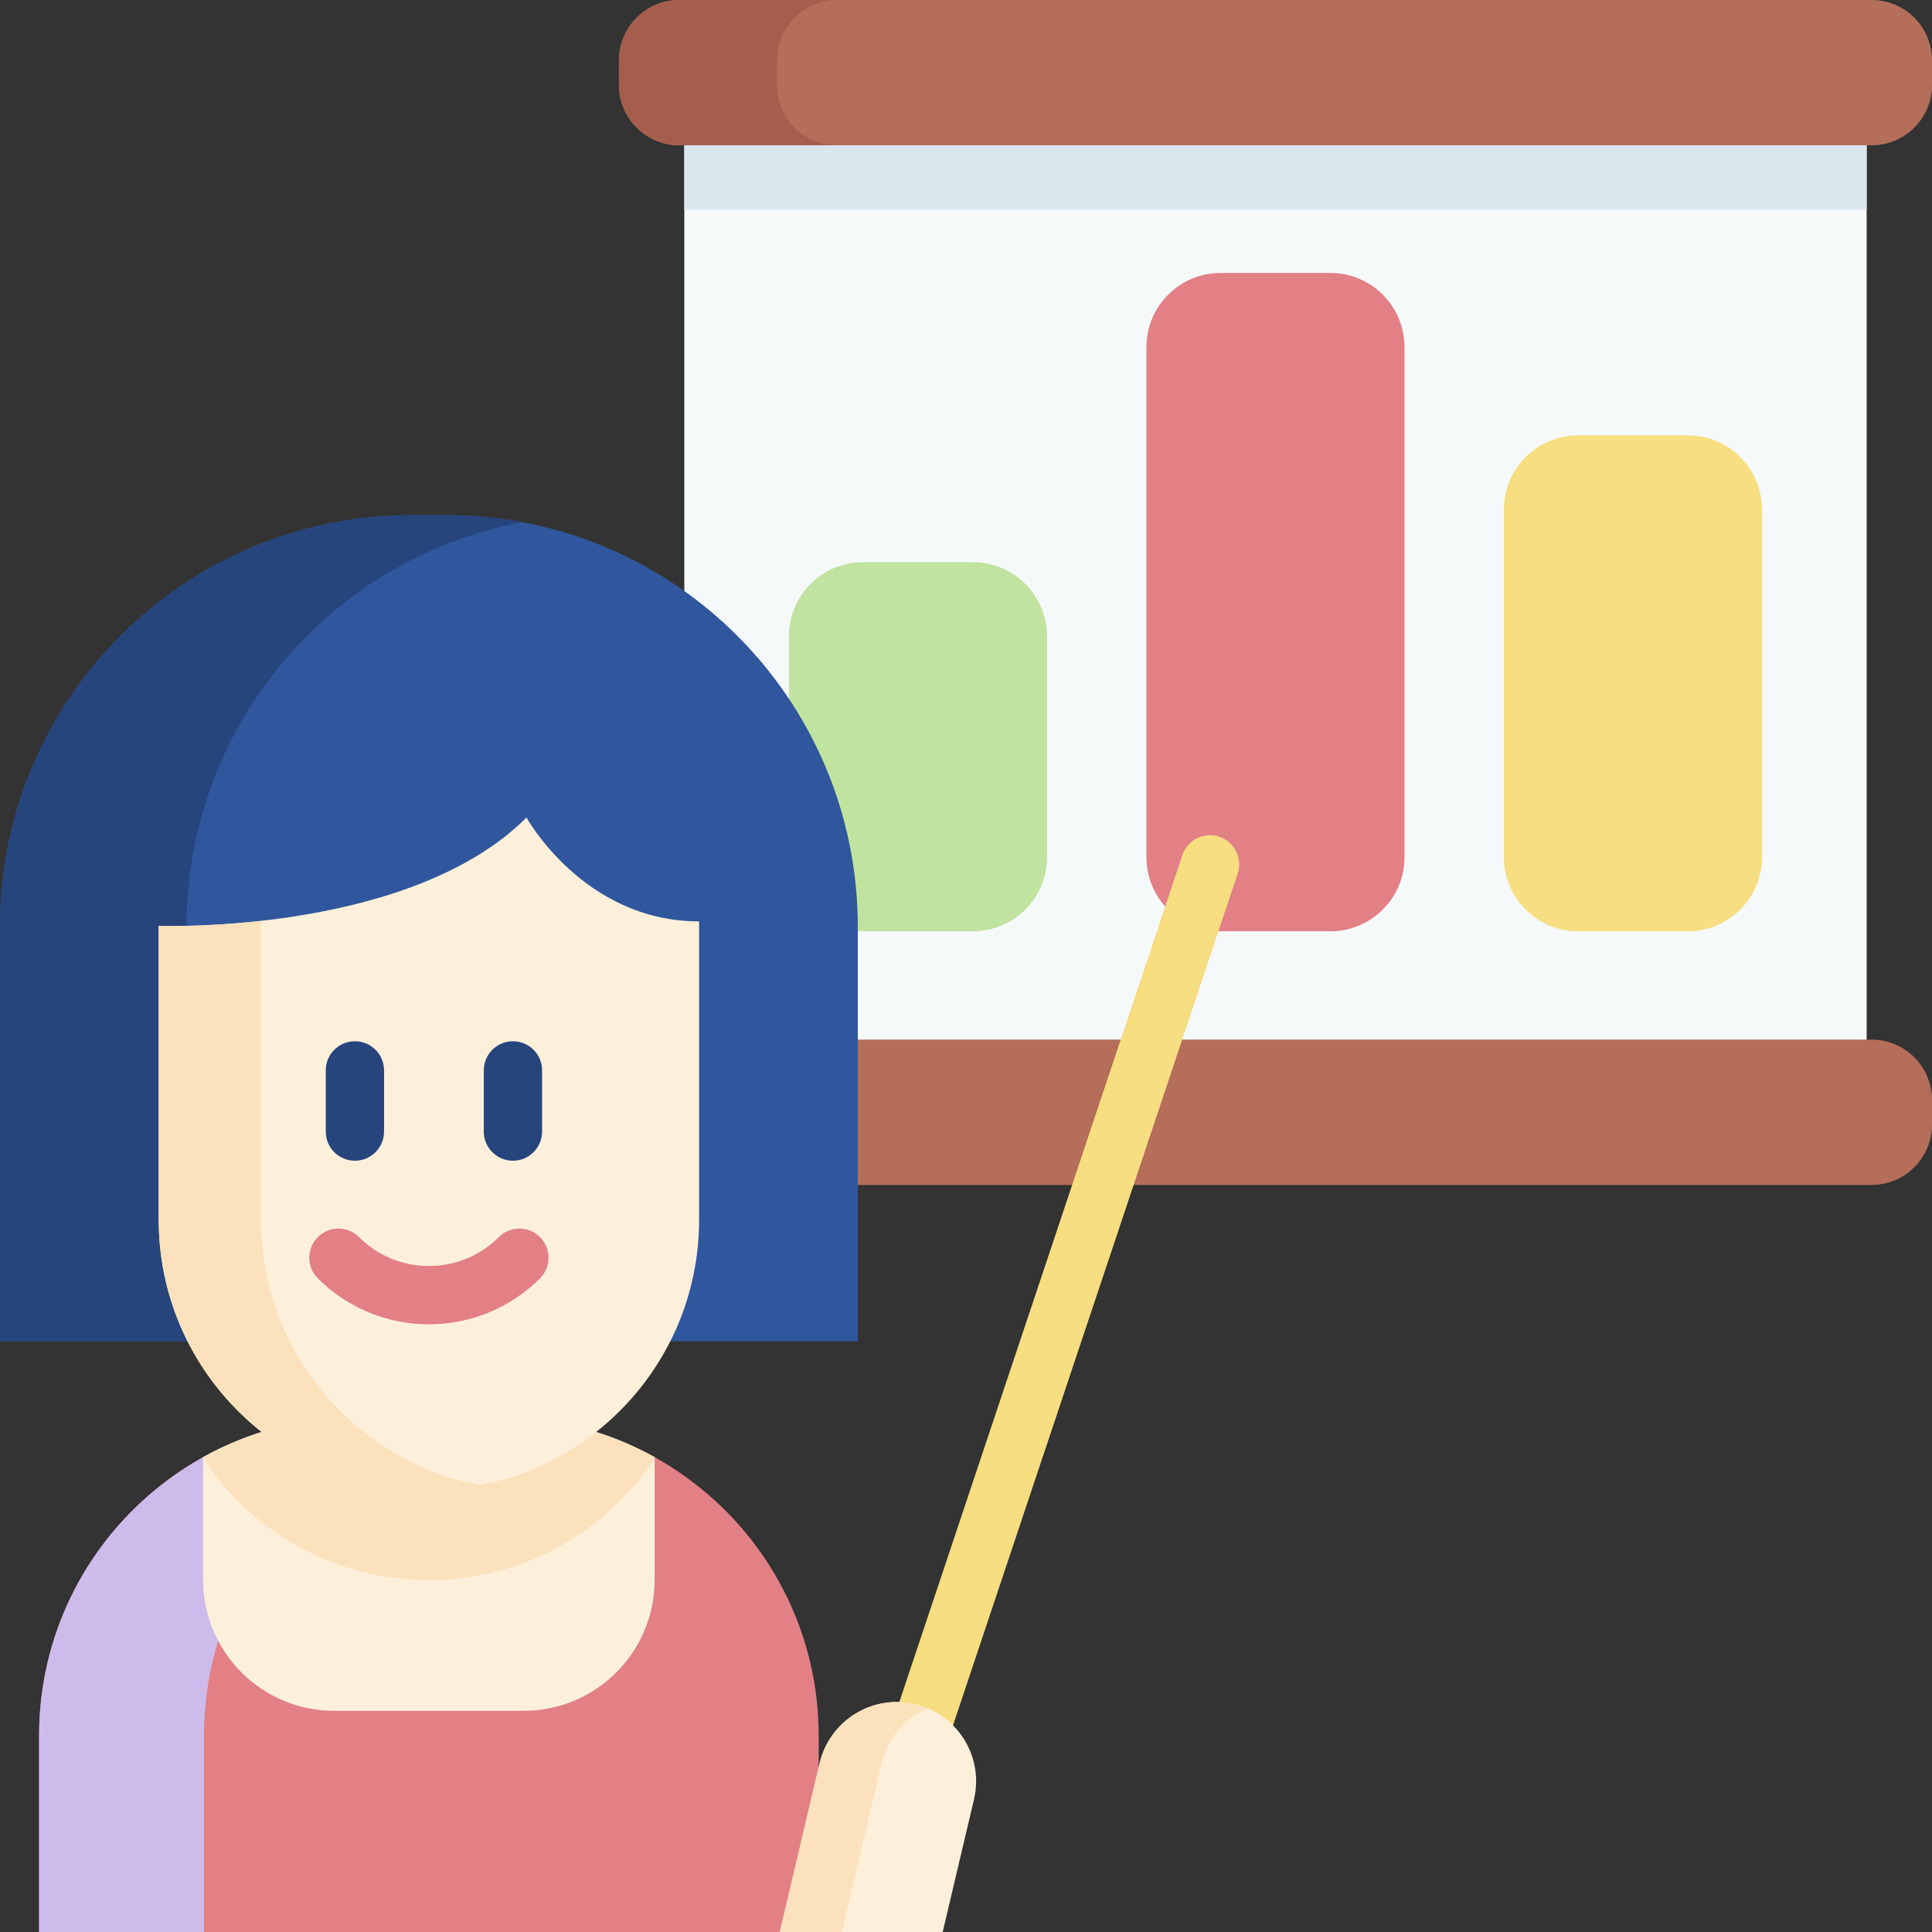
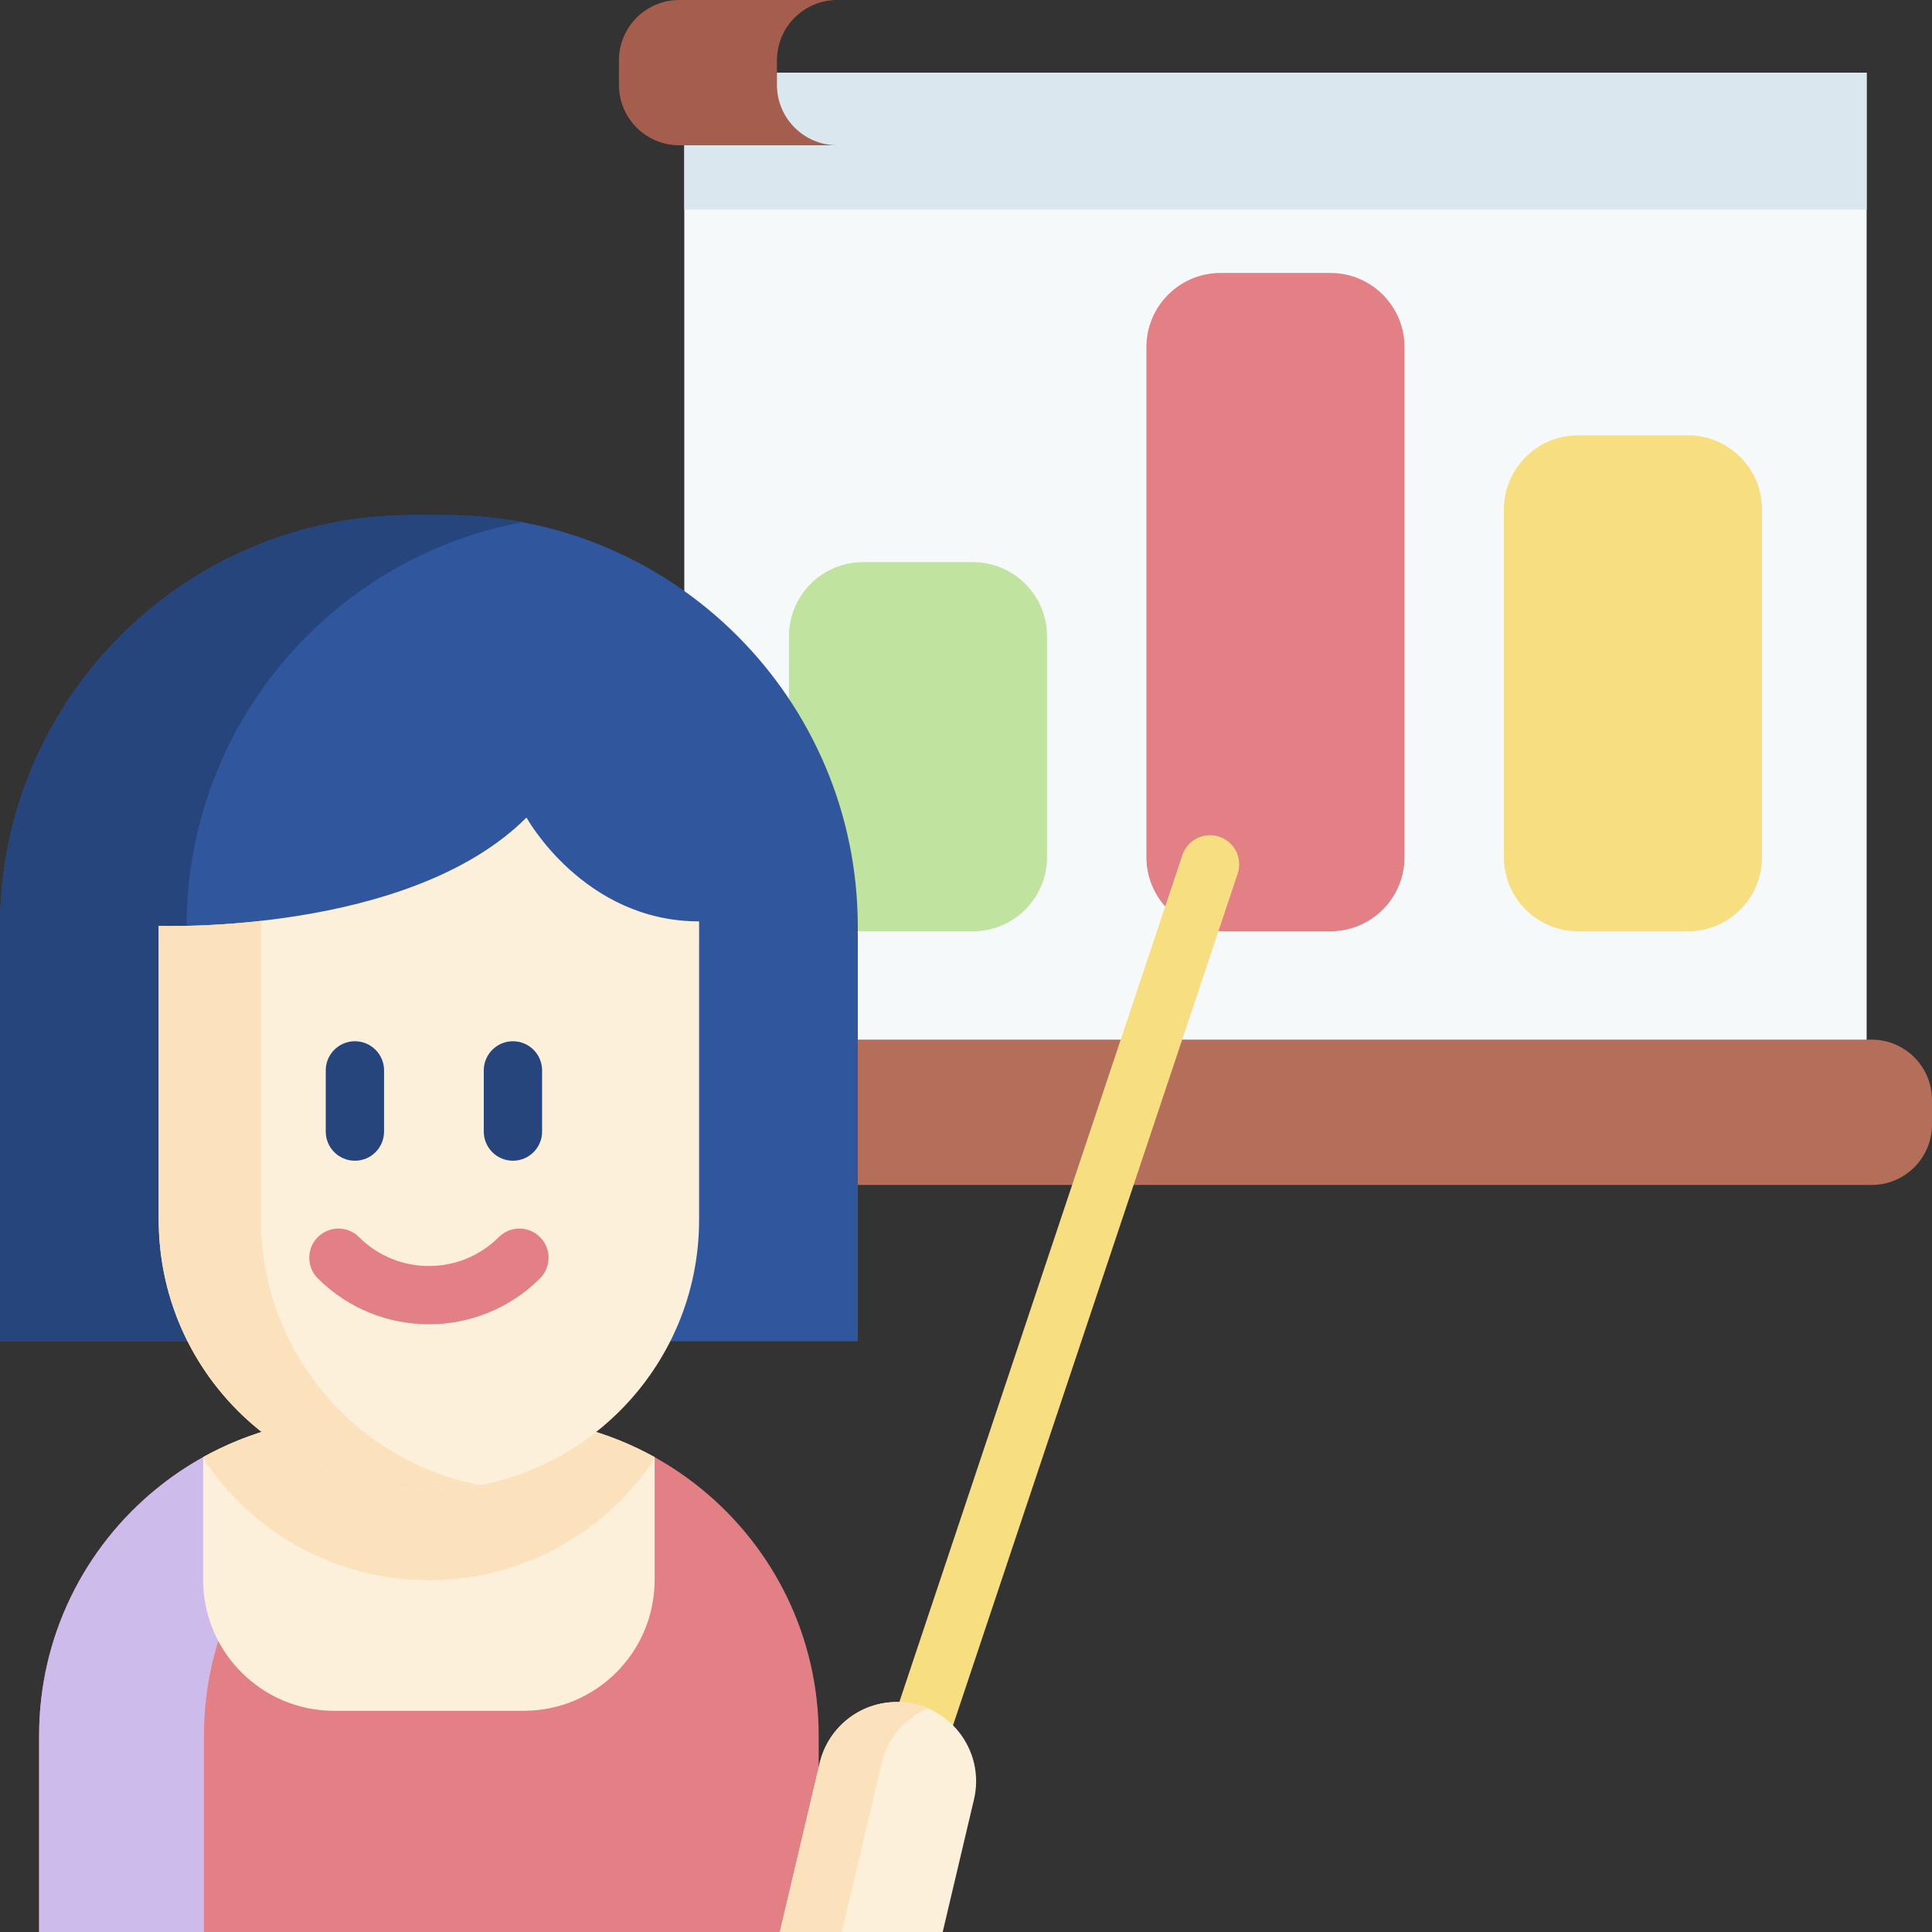
<svg xmlns="http://www.w3.org/2000/svg" id="Capa_1" enable-background="new 0 0 512 512" height="512" viewBox="0 0 512 512" width="512">
  <rect x="0" y="0" width="512" height="512" fill="#333333" stroke="none" />
  <g>
    <g>
      <path d="m181.348 19.252h313.329v275.516h-313.329z" fill="#f6f9f9" />
      <path d="m181.348 19.252h313.329v36.315h-313.329z" fill="#dae7ef" />
      <path d="m496.005 314.02h-315.985c-8.833 0-15.993-7.16-15.993-15.993v-6.519c0-8.833 7.16-15.993 15.993-15.993h315.985c8.833 0 15.993 7.16 15.993 15.993v6.519c0 8.833-7.16 15.993-15.993 15.993z" fill="#b46e59" />
      <path d="m221.891 314.019h-41.873c-8.831 0-15.992-7.161-15.992-15.992v-6.514c0-8.831 7.161-15.992 15.992-15.992h41.873c-8.831 0-15.992 7.161-15.992 15.992v6.514c.001 8.831 7.161 15.992 15.992 15.992z" fill="#a55e4d" />
-       <path d="m496.005 38.504h-315.985c-8.833 0-15.993-7.16-15.993-15.993v-6.519c0-8.832 7.16-15.992 15.993-15.992h315.985c8.833 0 15.993 7.16 15.993 15.993v6.519c0 8.832-7.16 15.992-15.993 15.992z" fill="#b46e59" />
      <path d="m221.891 38.499h-41.873c-8.831 0-15.992-7.161-15.992-15.992v-6.514c0-8.831 7.161-15.992 15.992-15.992h41.873c-8.831 0-15.992 7.161-15.992 15.992v6.514c.001 8.831 7.161 15.992 15.992 15.992z" fill="#a55e4d" />
      <path d="m257.825 148.976h-29.104c-10.852 0-19.649 8.797-19.649 19.649v58.528c0 10.852 8.797 19.649 19.649 19.649h29.104c10.852 0 19.649-8.797 19.649-19.649v-58.528c0-10.852-8.797-19.649-19.649-19.649z" fill="#c0e3a0" />
      <path d="m352.564 72.338h-29.104c-10.852 0-19.649 8.797-19.649 19.649v135.166c0 10.852 8.797 19.649 19.649 19.649h29.104c10.852 0 19.649-8.797 19.649-19.649v-135.166c0-10.851-8.797-19.649-19.649-19.649z" fill="#e28086" />
      <path d="m447.304 115.37h-29.104c-10.852 0-19.649 8.797-19.649 19.649v92.133c0 10.852 8.797 19.649 19.649 19.649h29.104c10.852 0 19.649-8.797 19.649-19.649v-92.133c0-10.851-8.797-19.649-19.649-19.649z" fill="#f6de81" />
    </g>
    <path d="m118.232 136.526h-9.136c-60.25 0-109.093 48.843-109.093 109.093v109.826h227.323v-109.826c-.001-60.25-48.844-109.093-109.094-109.093z" fill="#30579d" />
    <path d="m138.388 138.403c-50.622 9.45-88.927 53.848-88.927 107.216v109.831h-49.459v-109.831c0-60.252 48.847-109.087 109.099-109.087h9.127c6.884 0 13.636.636 20.16 1.871z" fill="#26457d" />
    <path d="m216.963 459.98v36.978l-10.302 15.039h-196.299v-52.017c0-26.36 12.077-49.89 31.014-65.361 3.88-3.172 8.048-6.006 12.459-8.456 12.117-6.73 26.068 6.652 40.909 6.652h37.837c14.839 0 28.789-13.382 40.905-6.649 4.413 2.452 8.582 5.289 12.463 8.465 18.937 15.458 31.014 38.988 31.014 65.349z" fill="#e28086" />
    <path d="m135.508 375.658c-19.105.636-36.614 7.651-50.442 18.961-18.937 15.471-31.014 39.001-31.014 65.361v52.017h-43.69v-52.017c0-26.36 12.077-49.89 31.014-65.361 14.535-11.885 33.124-19.021 53.368-19.021h37.837c.984 0 1.955.012 2.927.06z" fill="#cdbbeb" />
    <path d="m173.488 386.163v32.524c0 19.153-15.543 34.695-34.707 34.695h-50.238c-19.165 0-34.707-15.543-34.707-34.695v-32.524c12.113-6.728 26.072-10.566 40.908-10.566h37.837c14.847 0 28.794 3.838 40.907 10.566z" fill="#fdf0db" />
    <path d="m173.488 386.163v.348c-12.796 19.429-34.803 32.261-59.82 32.261s-47.036-12.832-59.832-32.273v-.336c12.113-6.728 26.072-10.566 40.908-10.566h37.837c14.847 0 28.794 3.838 40.907 10.566z" fill="#fbe2bd" />
    <path d="m185.268 244.177v71.269 7.795c0 39.552-32.057 71.609-71.609 71.609-39.54 0-71.597-32.057-71.597-71.609v-7.795-70.072s66.354 2.393 97.462-28.714c-.001-.001 15.154 27.517 45.744 27.517z" fill="#fdf0db" />
    <path d="m127.222 393.567c-4.389.839-8.923 1.283-13.564 1.283-39.54 0-71.597-32.057-71.597-71.609v-77.858s11.477.408 27.116-1.331v79.189c0 34.923 24.981 63.993 58.045 70.326z" fill="#fbe2bd" />
    <path d="m113.664 350.954c-10.663 0-21.326-4.059-29.445-12.177-3.017-3.017-3.017-7.909 0-10.927 3.018-3.017 7.909-3.017 10.928 0 10.209 10.21 26.825 10.21 37.034 0 3.018-3.017 7.909-3.017 10.928 0 3.017 3.017 3.017 7.909 0 10.927-8.119 8.118-18.782 12.177-29.445 12.177z" fill="#e28086" />
    <g fill="#26457d">
      <path d="m94.053 307.604c-4.268 0-7.726-3.459-7.726-7.726v-16.211c0-4.267 3.459-7.726 7.726-7.726 4.268 0 7.726 3.459 7.726 7.726v16.211c0 4.267-3.458 7.726-7.726 7.726z" />
      <path d="m135.933 307.604c-4.268 0-7.726-3.459-7.726-7.726v-16.211c0-4.267 3.459-7.726 7.726-7.726s7.726 3.459 7.726 7.726v16.211c.001 4.267-3.458 7.726-7.726 7.726z" />
    </g>
    <path d="m241.831 472.689c-.812 0-1.638-.129-2.45-.4-4.047-1.353-6.231-5.73-4.879-9.777l78.84-235.899c1.353-4.047 5.732-6.231 9.777-4.879 4.047 1.353 6.231 5.73 4.879 9.777l-78.84 235.899c-1.082 3.234-4.095 5.279-7.327 5.279z" fill="#f6de81" />
    <path d="m237.672 451.05c-9.742 0-18.205 6.698-20.443 16.179l-10.569 44.768h43.164l8.29-35.116c3.115-13.189-6.89-25.831-20.442-25.831z" fill="#fdf0db" />
    <path d="m245.92 452.724c-6.016 2.544-10.672 7.84-12.249 14.505l-10.559 44.771h-16.452l10.57-44.771c2.246-9.478 10.703-16.174 20.449-16.174 2.946 0 5.727.597 8.241 1.669z" fill="#fbe2bd" />
  </g>
</svg>